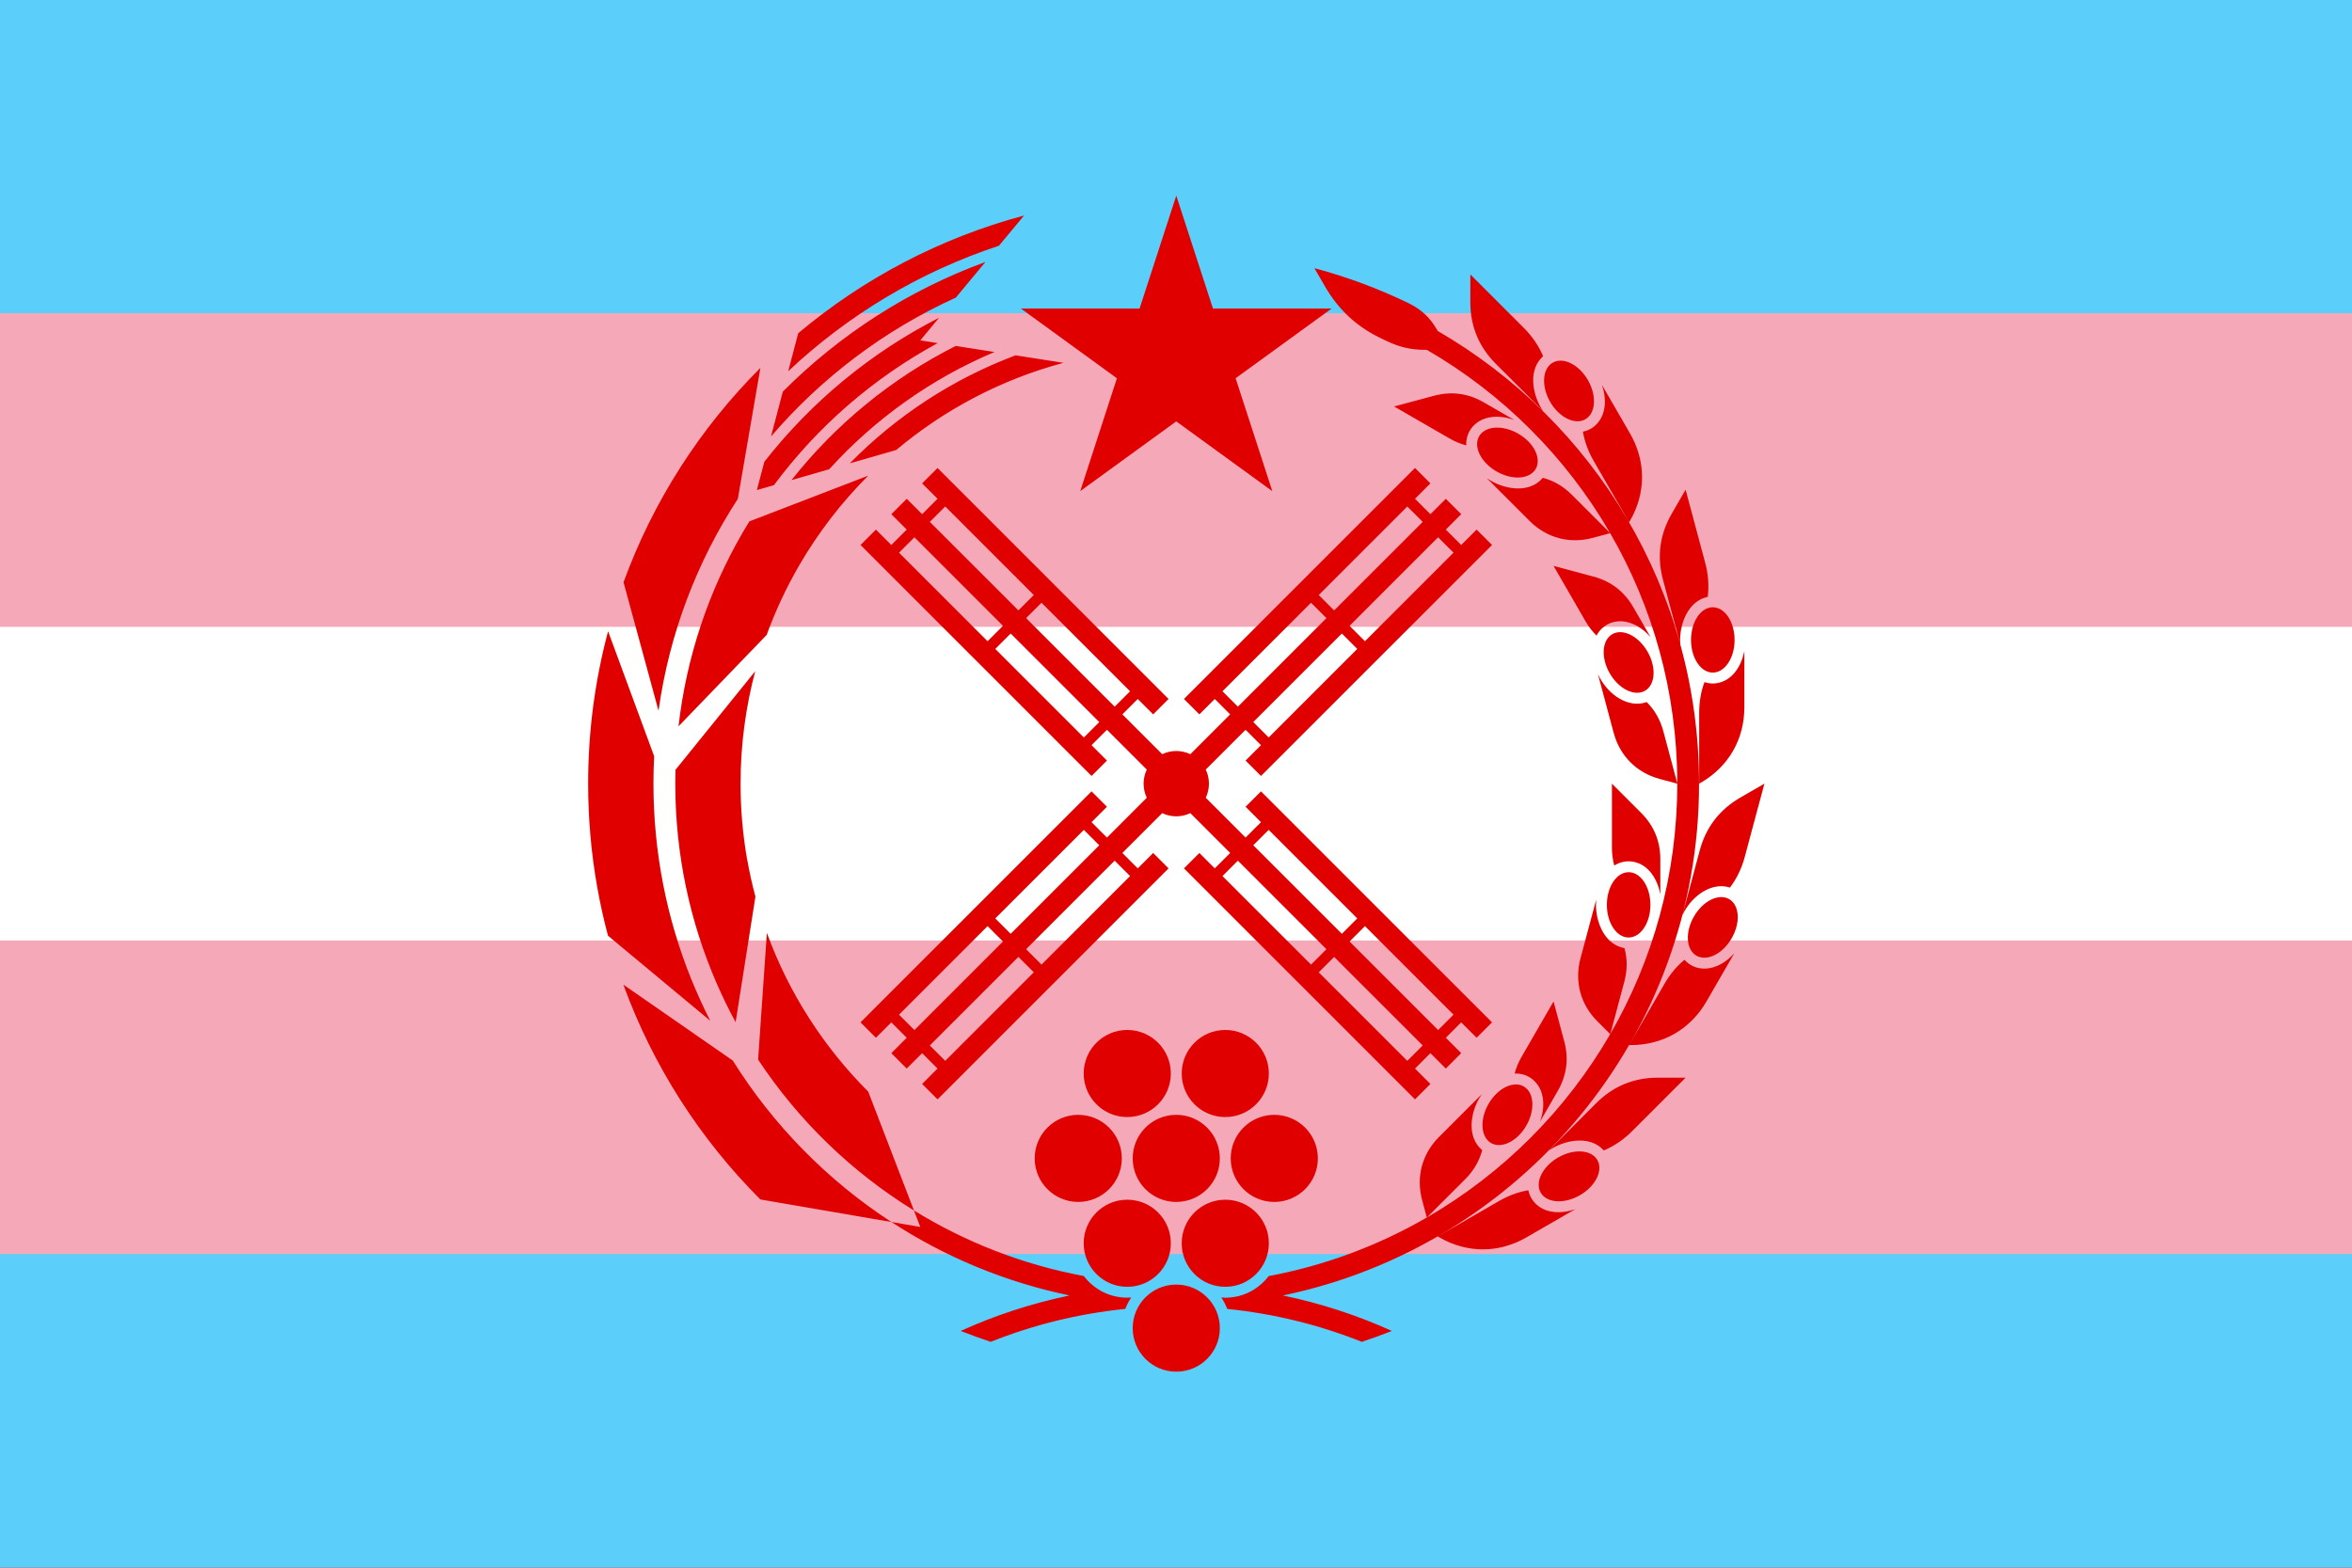
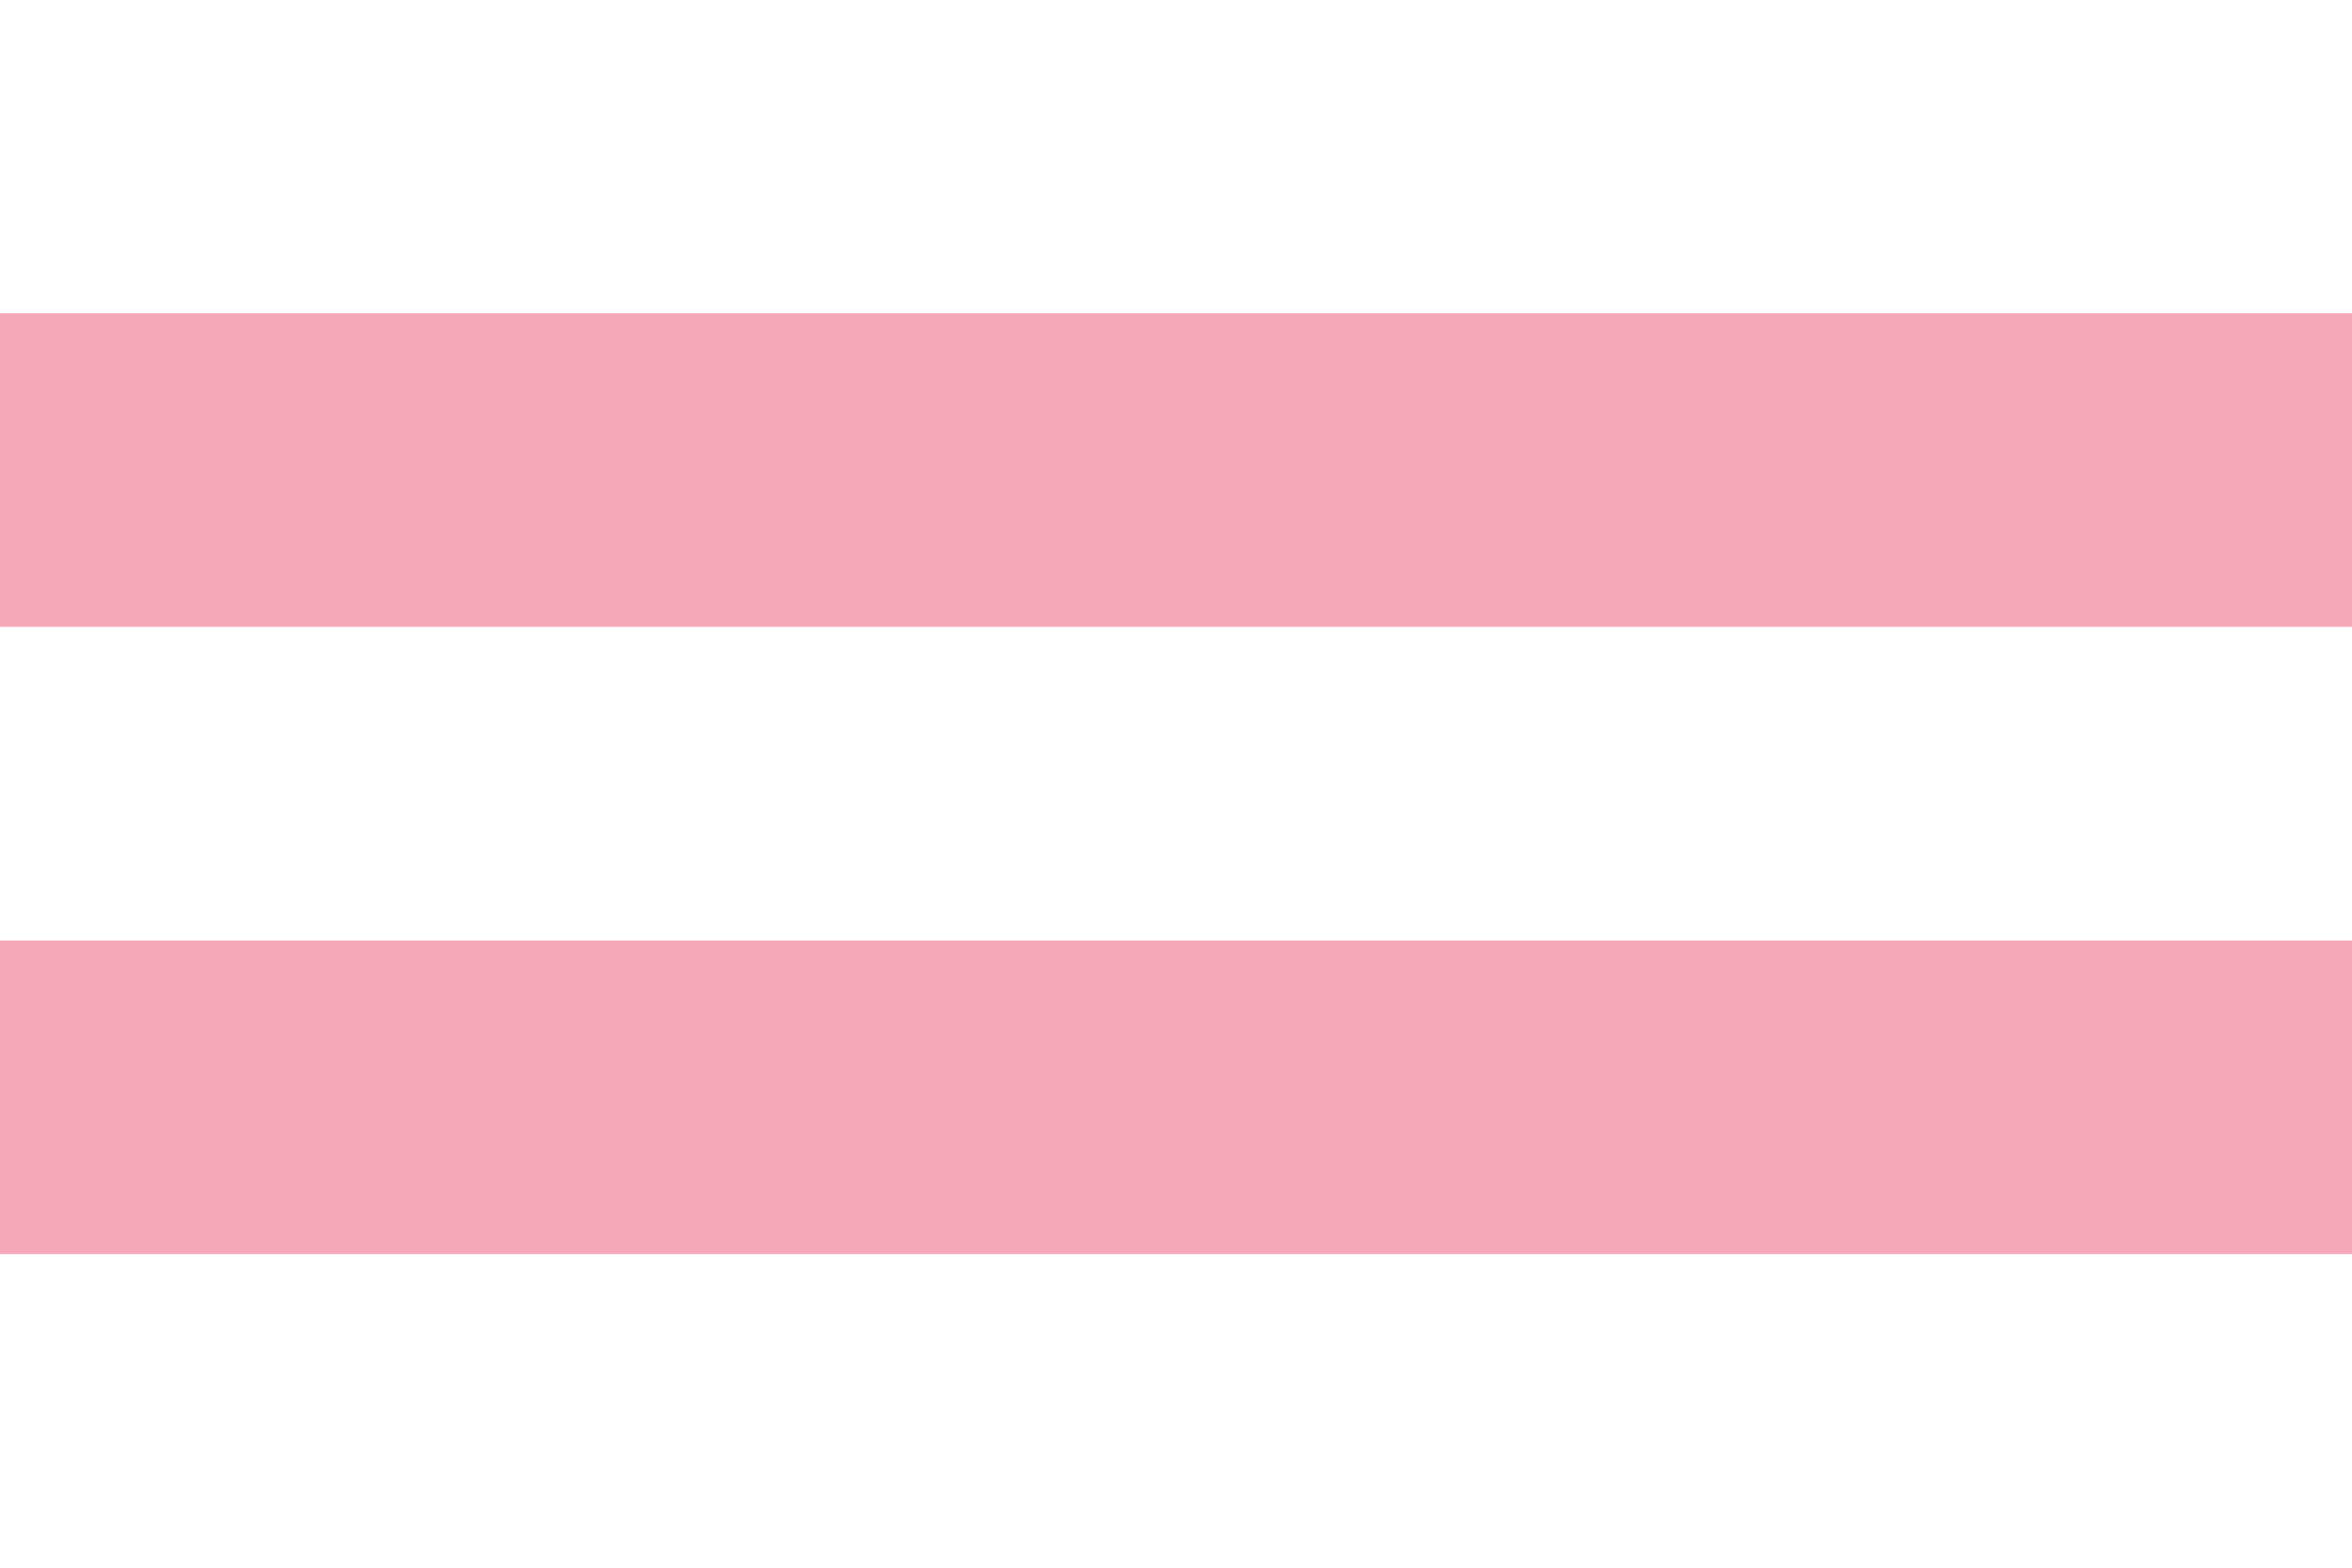
<svg xmlns="http://www.w3.org/2000/svg" id="svg2" viewBox="0 0 149966 99977" style="shape-rendering:geometricPrecision; text-rendering:geometricPrecision; image-rendering:optimizeQuality; fill-rule:evenodd; clip-rule:evenodd" version="1.1" height="99.977cm" width="149.966cm" xml:space="preserve">
  <defs id="defs4">
    <style id="style6" type="text/css">
    .fil1 {fill:#5BCEFA}
    .fil0 {fill:#E00000}
    .fil2 {fill:#F5A9B8}
    .fil3 {fill:white}
   </style>
  </defs>
  <g id="Layer_x0020_1">
-     <polygon id="polygon10" points="0,-23 150000,-23 150000,99977 0,99977 " class="fil0" />
-     <polygon id="polygon12" points="0,-23 150000,-23 150000,99977 0,99977 " class="fil1" />
    <polygon id="polygon14" points="0,19977 150000,19977 150000,79977 0,79977 " class="fil2" />
    <polygon id="polygon16" points="0,39977 150000,39977 150000,59977 0,59977 " class="fil3" />
-     <path id="path18" d="M48885 40490c558,-1536 1247,-3008 2055,-4404 1219,-2108 2708,-4040 4418,-5751 -2526,972 -5052,1944 -7579,2916 -153,248 -302,499 -448,751 -2141,3701 -3562,7871 -4068,12318 1874,-1943 3748,-3886 5622,-5830zm50117 -17360c664,-384 1669,113 2244,1109 575,997 503,2116 -161,2499 -664,384 -1669,-113 -2245,-1110 -575,-996 -503,-2115 162,-2498zm10208 15597c767,0 1389,933 1389,2084 0,1150 -622,2083 -1389,2083 -767,0 -1389,-933 -1389,-2083 0,-1151 622,-2084 1389,-2084zm-6408 1717c-664,384 -737,1503 -161,2499 575,997 1580,1493 2244,1110 665,-384 737,-1502 161,-2499 -575,-996 -1580,-1493 -2244,-1110zm7450 16896c664,383 736,1502 161,2498 -576,997 -1581,1494 -2245,1110 -664,-384 -736,-1502 -161,-2499 575,-996 1580,-1493 2245,-1109zm-6408 -1717c-768,0 -1389,932 -1389,2083 0,1150 621,2083 1389,2083 767,0 1388,-933 1388,-2083 0,-1151 -621,-2083 -1388,-2083zm-1996 18356c383,664 -114,1669 -1110,2244 -997,576 -2115,504 -2499,-161 -383,-664 113,-1669 1110,-2244 996,-576 2115,-503 2499,161zm-7537 -46158c-384,664 113,1669 1109,2244 997,575 2116,503 2499,-161 384,-664 -113,-1669 -1110,-2245 -996,-575 -2115,-503 -2498,162zm2846 41467c-665,-384 -1670,113 -2245,1110 -575,996 -503,2115 161,2498 665,384 1669,-113 2245,-1109 575,-997 503,-2116 -161,-2499zm-612 -42510l-1946 -1124c-994,-573 -2054,-713 -3162,-416l-2548 683 3535 2041c344,199 701,346 1064,441 -9,-204 16,-410 81,-612 35,-111 82,-217 140,-318 58,-100 127,-194 205,-280 661,-731 1737,-730 2631,-415zm-5558 50859l2434 -2433c542,-543 905,-1163 1086,-1858 -21,-17 -42,-35 -62,-53 -908,-822 -686,-2287 -134,-3243 54,-94 113,-186 176,-276l-2732 2732c-1082,1082 -1475,2547 -1079,4025l299 1114c-3073,1778 -6469,3060 -10079,3734 -260,344 -582,638 -951,865l-55 34 -20 11 -5 3 -20 11 -4 3 -21 12 -17 9 -9 5 -2 1 -24 13 -1 1 -24 13 -1 0 -25 13 0 0 -25 13 -1 1 -25 12 -2 1 -23 11 -3 2 -23 11 -3 1 -22 11 -5 2 -21 9 -6 3 -20 9 -7 3 -19 9 -7 3 -19 8 -9 4 -17 7 -26 11 -11 4 -16 6 -11 5 -15 6 -13 5 -14 5 -14 5 -12 5 -15 5 -12 5 -16 5 -11 4 -17 6 -10 4 -18 6 -9 3 -19 6 -9 3 -20 6 -7 2 -21 7 -6 2 -22 6 -6 2 -23 7 -4 1 -25 7 -3 1 -25 7 -3 0 -26 8 -2 0 -27 7 -1 0 -28 7 0 0 -28 7 -2 0 -26 6 -3 1 -26 5 -3 1 -25 5 -5 1 -23 5 -6 1 -23 5 -7 1 -22 4 -8 1 -20 4 -9 1 -20 4 -10 1 -19 3 -11 2 -18 3 0 0 -29 4 -14 1 -15 3 -15 1 -15 2 -15 2 -14 2 -17 1 -12 2 -18 1 -12 2 -18 1 -11 1 -20 2 -10 1 -21 1 -8 1 -23 1 -7 1 -23 1 -7 0 -24 1 -6 1 -25 1 -25 0 -6 1 -4 0 -28 0 -2 0 -29 1 -1 0 -30 0c-85,0 -168,-3 -252,-9l5 6 3 4 1 2 4 7 2 2 2 4 4 6 1 1 4 5 3 5 1 2 4 6 2 3 2 3 4 7 1 0 3 6 4 5 0 1 4 7 2 3 2 3 4 6 1 1 3 6 4 5 0 1 4 6 3 4 1 3 4 6 1 2 3 5 4 6 0 0 4 6 3 5 1 2 4 6 1 2 3 5 4 6 4 7 2 4 1 2 4 7 2 2 2 4 4 7 0 0 4 6 3 5 1 2 3 6 2 3 2 4 4 6 0 1 4 6 2 5 1 2 4 6 2 4 2 3 3 6 1 2 3 5 3 6 1 1 3 6 2 4 2 3 3 7 1 1 3 5 3 6 1 1 3 7 2 4 2 2 3 7 1 2 3 5 3 6 4 7 2 5 1 2 4 6 1 3 2 4 3 7 1 0 3 7 2 5 1 1 4 7 1 3 2 4 3 7 0 0c50,99 94,202 134,307 3002,303 5882,1022 8581,2099 646,-215 1284,-446 1914,-695 -2199,-996 -4525,-1761 -6948,-2263 15150,-3139 26536,-16558 26536,-32638 0,-12337 -6702,-23108 -16664,-28872l-58 -101c-435,-754 -1008,-1287 -1792,-1667 -1910,-925 -3920,-1678 -6010,-2236l658 1139c894,1548 2081,2635 3701,3389 97,45 193,90 289,136 784,374 1527,543 2395,543l123 0 0 0c4843,2802 8882,6841 11687,11683l-2436 -2435c-542,-542 -1163,-905 -1857,-1086 -17,21 -35,42 -53,62 -822,908 -2287,686 -3243,135 -93,-55 -186,-113 -275,-175l2731 2730c1081,1082 2546,1475 4024,1079l1115 -299c2714,4691 4271,10136 4276,15945l-887 -3310c-198,-740 -555,-1365 -1066,-1869 -25,10 -50,19 -76,27 -555,179 -1142,49 -1637,-234 -518,-296 -942,-757 -1239,-1271 -54,-95 -106,-194 -153,-298l1002 3739c396,1478 1468,2551 2946,2947l1110 297 0 2c0,5815 -1554,11267 -4269,15964l891 -3328c199,-740 202,-1459 12,-2151 -27,-4 -53,-9 -80,-15 -1198,-258 -1738,-1638 -1738,-2741 0,-110 6,-222 16,-336l-1002 3740c-396,1478 -3,2943 1079,4025l816 816c-2803,4843 -6840,8882 -11682,11686zm683 1215l103 59c1767,1020 3789,1020 5556,0l3104 -1792c-885,301 -1940,291 -2591,-429 -78,-86 -146,-180 -204,-281 -58,-100 -105,-206 -141,-316 -20,-62 -36,-125 -49,-187 -636,108 -1257,336 -1860,684l-3895 2249c-8,4 -15,9 -23,13zm6530 -7332l1122 -1944c574,-993 714,-2053 417,-3161l-683 -2549 -2041 3536c-199,344 -346,701 -441,1064 204,-10 410,15 612,80 111,35 217,82 318,141 100,58 194,126 280,204 730,661 730,1736 416,2629zm4059 1848c653,-276 1261,-685 1798,-1222l3419 -3419 -1773 0c-1530,0 -2847,546 -3928,1627l-3012 3012c78,-53 158,-103 239,-150 955,-551 2420,-773 3242,135l15 17zm1615 -6720l119 0c2040,0 3791,-1011 4811,-2778l1782 -3086c-233,266 -506,498 -810,672 -496,284 -1083,413 -1638,234 -110,-35 -217,-83 -317,-141 -101,-58 -195,-126 -281,-204 -48,-44 -93,-90 -135,-137 -497,412 -921,920 -1269,1522l-2249 3896c-4,7 -8,15 -13,22zm1990 -9613l0 -2246c0,-1147 -409,-2135 -1221,-2946l-1865 -1866 0 4083c0,396 51,777 149,1138 170,-108 360,-188 571,-233 114,-25 229,-37 346,-37 116,0 231,12 345,37 963,207 1501,1140 1675,2070zm4439 -431c428,-564 749,-1223 945,-1956l1252 -4671 -1535 887c-1325,765 -2193,1895 -2589,3373l-1103 4118c41,-87 86,-172 133,-253 296,-513 721,-975 1238,-1271 495,-283 1082,-412 1637,-234l22 7zm-1962 -6627l103 -59c1767,-1020 2778,-2771 2778,-4811l0 -3585c-182,917 -718,1826 -1667,2030 -113,24 -229,37 -345,37 -116,0 -232,-13 -346,-37 -63,-14 -125,-31 -185,-51 -225,605 -338,1257 -338,1952l0 4498c0,9 0,18 0,26zm-3094 -9337l-1112 -1927c-574,-994 -1422,-1645 -2531,-1942l-2548 -683 2041 3536c198,343 433,647 698,911 94,-178 219,-343 379,-488 86,-77 180,-146 281,-204 100,-58 207,-105 317,-141 555,-179 1142,-49 1637,234 317,181 599,424 838,704zm3640 -2575c87,-703 37,-1434 -160,-2167l-1251 -4671 -886 1535c-765,1325 -952,2738 -555,4216l1103 4120c-8,-97 -12,-193 -12,-287 0,-1104 541,-2483 1738,-2741l23 -5zm-10496 -15347c-276,-653 -685,-1261 -1222,-1798l-3419 -3419 0 1773c0,1530 545,2846 1627,3928l3011 3011c-53,-77 -102,-157 -149,-237 -552,-956 -774,-2421 135,-3243l17 -15zm5484 10588l59 -102c1020,-1767 1020,-3789 0,-5556l-1792 -3105c301,886 291,1941 -429,2592 -86,78 -180,147 -281,205 -100,58 -207,105 -317,140 -62,20 -124,36 -186,49 108,636 336,1257 684,1860l2249 3895c4,7 8,15 13,22zm-47040 44625c-4074,-2653 -7532,-6172 -10113,-10297l-6975 -4841c1891,5200 4900,9864 8736,13701l8352 1437 0 0c3408,2219 7247,3831 11364,4685 -2421,502 -4746,1266 -6944,2262 630,249 1268,480 1914,695 2699,-1077 5579,-1796 8581,-2099 40,-105 84,-208 134,-307l0 0 3 -7 2 -4 1 -3 4 -7 1 -1 2 -5 3 -7 1 0 3 -7 2 -4 1 -3 4 -6 1 -2 2 -5 4 -7 3 -6 3 -5 1 -2 3 -7 2 -2 2 -4 3 -7 1 -1 3 -6 3 -5 1 -1 3 -7 2 -3 2 -4 3 -6 1 -1 3 -6 3 -5 1 -2 3 -6 2 -3 2 -4 4 -6 1 -2 2 -5 4 -6 0 -1 4 -6 2 -4 2 -3 3 -6 1 -2 3 -5 4 -6 0 0 4 -7 2 -4 2 -2 4 -7 1 -2 2 -4 4 -7 0 0 4 -6 3 -5 1 -2 4 -6 1 -2 3 -5 4 -6 0 0 4 -6 3 -5 1 -2 4 -6 1 -3 3 -4 4 -6 0 -1 4 -5 3 -6 1 -1 4 -6 2 -3 2 -3 4 -7 0 -1 4 -5 3 -6 1 0 4 -7 2 -3 2 -3 4 -6 1 -2 3 -5 4 -5 1 -1 4 -6 2 -4 2 -2 4 -7 1 -2 3 -4 5 -6c-84,6 -167,9 -252,9l-30 0 -1 0 -29 -1 -2 0 -28 0 -4 0 -6 -1 -25 0 -25 -1 -6 -1 -24 -1 -7 0 -23 -1 -7 -1 -23 -1 -8 -1 -21 -1 -10 -1 -20 -2 -11 -1 -18 -1 -12 -2 -18 -1 -12 -2 -17 -1 -14 -2 -15 -2 -15 -2 -15 -1 -15 -3 -14 -1 -29 -4 0 0 -18 -3 -11 -2 -19 -3 -10 -1 -20 -4 -9 -1 -20 -4 -8 -1 -22 -4 -7 -1 -23 -5 -6 -1 -23 -5 -5 -1 -25 -5 -3 -1 -26 -5 -3 -1 -26 -6 -2 0 -28 -7 0 0 -28 -7 -1 0 -27 -7 -2 0 -26 -8 -3 0 -25 -7 -3 -1 -25 -7 -4 -1 -23 -7 -6 -2 -22 -6 -6 -2 -21 -7 -7 -2 -20 -6 -9 -3 -19 -6 -9 -3 -18 -6 -10 -4 -17 -6 -11 -4 -16 -5 -12 -5 -15 -5 -12 -5 -14 -5 -14 -5 -13 -5 -15 -6 -11 -5 -16 -6 -11 -4 -26 -11 -17 -7 -9 -4 -19 -8 -7 -3 -19 -9 -7 -3 -20 -9 -6 -3 -21 -9 -5 -2 -51 -25 -23 -11 -2 -1 -25 -12 -1 -1 -25 -13 0 0 -25 -13 -1 0 -24 -13 -1 -1 -24 -13 -2 -1 -22 -12 -4 -2 -21 -12 -4 -3 -20 -11 -5 -3 -20 -11c-18,-11 -37,-23 -55,-34 -369,-227 -691,-521 -951,-865 -3907,-729 -7563,-2169 -10830,-4181l-2916 -7579c-2835,-2835 -5061,-6281 -6462,-10123l-559 8081c2570,3885 5965,7176 9937,9621l404 1050 -1843 -317 0 0zm21290 -12247c-1534,0 -2778,1243 -2778,2777 0,1534 1244,2778 2778,2778 1534,0 2778,-1244 2778,-2778 0,-1534 -1244,-2777 -2778,-2777zm-6250 0c-1534,0 -2778,1243 -2778,2777 0,1534 1244,2778 2778,2778 1534,0 2778,-1244 2778,-2778 0,-1534 -1244,-2777 -2778,-2777zm6597 8190c0,-1534 1244,-2778 2778,-2778 1534,0 2778,1244 2778,2778 0,1534 -1244,2778 -2778,2778 -1534,0 -2778,-1244 -2778,-2778zm-3472 -2778c-1534,0 -2778,1244 -2778,2778 0,1534 1244,2778 2778,2778 1534,0 2778,-1244 2778,-2778 0,-1534 -1244,-2778 -2778,-2778zm-3472 2778c0,-1534 -1244,-2778 -2778,-2778 -1534,0 -2778,1244 -2778,2778 0,1534 1244,2778 2778,2778 1534,0 2778,-1244 2778,-2778zm3819 5413c0,-1534 1244,-2778 2778,-2778 1534,0 2778,1244 2778,2778 0,1534 -1244,2777 -2778,2777 -1534,0 -2778,-1243 -2778,-2777zm-694 0c0,-1534 -1244,-2778 -2778,-2778 -1534,0 -2778,1244 -2778,2778 0,1534 1244,2777 2778,2777 1534,0 2778,-1243 2778,-2777zm3125 5412c0,-1534 -1244,-2777 -2778,-2777 -1534,0 -2778,1243 -2778,2777 0,1535 1244,2778 2778,2778 1534,0 2778,-1243 2778,-2778zm-5117 -65024l-7568 0 6123 4448 -2339 7198 6123 -4448 6123 4448 -2339 -7198 6123 -4448 -7568 0 -2339 -7198 -2339 7198zm-17069 9470l1551 -446c3063,-2573 6688,-4497 10666,-5560l-1600 -251 -1453 -228c-4022,1509 -7622,3881 -10575,6891l1411 -406zm8917 -14457l783 -942c-5369,1435 -10263,4032 -14397,7505l-312 1186 -327 1239c3798,-3574 8369,-6335 13436,-8004l817 -984zm-1676 2018c-4906,1794 -9304,4643 -12920,8271l-363 1380 -390 1479c3215,-3748 7231,-6789 11784,-8857l978 -1177 0 0 0 0 911 -1096zm-2957 3558c-4354,2221 -8155,5370 -11142,9187l-475 1802 4 -1 1082 -311c2770,-3728 6335,-6832 10443,-9060l-1110 -175 1198 -1442zm1064 1797c-4087,2063 -7660,4997 -10473,8557l1171 -336 1233 -355c2904,-3203 6494,-5773 10538,-7478l-1266 -199 -1203 -189zm13162 26036c566,-271 1230,-271 1796,0l2539 -2539 -982 -982 -982 982 -982 -982 982 -982 491 -491 5720 -5720 8 -8 7 -8 8 -7 8 -8 8 -8 7 -7 8 -8 7 -8 8 -7 8 -8 8 -8 7 -7 92 -92 8 -8 8 -8 7 -8 8 -7 8 -8 7 -7 8 -8 8 -8 7 -8 8 -7 8 -8 7 -7 8 -8 8 -8 7 -8 8 -7 8 -8 7 -8 8 -7 8 -8 7 -8 8 -7 8 -8 7 -8 8 -7 8 -8 8 -8 7 -7 8 -8 7 -8 5651 -5651 491 -491 982 -982 983 982 -982 982 982 983 982 -982 982 982 -982 982 982 982 982 -982 982 982 -982 982 -491 491 -5655 5655 -15 15 -16 15 -15 16 -15 15 -16 15 -15 16 -15 15 -16 15 -15 16 -15 15 -16 15 -15 16 -15 15 -16 16 -15 15 -85 84 -15 16 -15 15 -16 15 -15 16 -15 15 -16 15 -5723 5724 -491 491 -983 982 -982 -982 983 -982 -983 -982 -2539 2539c271,566 271,1230 0,1796l2539 2540 983 -982 -983 -983 982 -982 983 982 491 491 5719 5720 8 8 8 8 8 7 7 8 8 8 8 7 7 8 8 8 8 7 7 8 8 8 8 7 92 92 7 8 8 8 8 7 7 8 8 8 8 7 7 8 8 8 8 8 7 7 8 8 8 8 7 7 8 8 8 8 7 7 8 8 8 7 8 8 7 8 8 8 7 7 8 8 8 8 8 7 7 8 8 8 7 7 8 8 8 8 5651 5651 491 491 982 982 -982 982 -982 -982 -982 982 982 982 -982 982 -982 -982 -982 982 982 982 -983 982 -982 -982 -491 -491 -5654 -5655 -16 -15 -15 -15 -15 -16 -16 -15 -15 -15 -15 -16 -16 -15 -15 -15 -16 -16 -15 -15 -15 -16 -16 -15 -15 -15 -15 -16 -16 -15 -84 -84 -15 -16 -16 -15 -15 -15 -15 -16 -16 -15 -15 -15 -5724 -5724 -491 -491 -982 -982 982 -982 982 982 982 -982 -2539 -2539c-566,270 -1230,270 -1796,-1l-2539 2540 982 982 982 -982 982 982 -982 982 -491 491 -5724 5724 -15 15 -16 15 -15 16 -15 15 -16 15 -15 16 -84 84 -16 15 -15 16 -15 15 -16 15 -15 16 -15 15 -16 16 -15 15 -16 15 -15 16 -15 15 -16 15 -15 16 -15 15 -16 15 -5654 5655 -491 491 -982 982 -983 -982 982 -982 -982 -982 -982 982 -982 -982 982 -982 -982 -982 -982 982 -982 -982 982 -982 491 -491 5651 -5651 8 -8 8 -8 7 -7 8 -8 7 -8 8 -7 8 -8 8 -8 7 -7 8 -8 7 -8 8 -8 8 -7 8 -8 7 -7 8 -8 8 -8 7 -7 8 -8 8 -8 7 -7 8 -8 8 -8 7 -8 8 -7 8 -8 7 -8 8 -7 8 -8 7 -8 92 -92 8 -7 8 -8 7 -8 8 -7 8 -8 7 -8 8 -7 8 -8 7 -8 8 -7 8 -8 8 -8 5719 -5720 491 -491 983 -982 982 982 -983 983 983 982 2539 -2540c-271,-566 -271,-1229 0,-1796l-2539 -2539 -983 982 983 982 -982 982 -983 -982 -491 -491 -5723 -5724 -16 -15 -15 -15 -15 -16 -16 -15 -15 -15 -15 -16 -85 -84 -15 -15 -16 -16 -15 -15 -15 -16 -16 -15 -15 -15 -15 -16 -16 -15 -15 -15 -15 -16 -16 -15 -15 -15 -15 -16 -16 -15 -15 -15 -5655 -5655 -491 -491 -982 -982 982 -982 982 982 982 -982 -982 -982 982 -982 982 982 982 -983 -982 -982 983 -982 982 982 491 491 5651 5651 7 8 8 8 7 7 8 8 8 8 8 7 7 8 8 8 8 7 7 8 8 8 8 7 7 8 8 8 8 7 7 8 8 8 8 8 7 7 8 8 8 7 7 8 8 8 8 8 7 7 8 8 8 7 7 8 8 8 8 8 92 92 7 7 8 8 8 8 8 7 7 8 8 8 7 7 8 8 8 8 8 7 7 8 8 8 5720 5720 491 491 982 982 -982 982 -982 -982 -982 982 2539 2539zm3844 -4012l982 982 5647 -5647 -982 -982 -5647 5647zm6138 -6138l982 982 5648 -5647 -983 -982 -5647 5647zm-3191 14977l-983 982 5648 5647 982 -982 -5647 -5647zm6138 6138l-982 982 5647 5647 982 -982 -5647 -5647zm-29709 5647l982 982 5647 -5647 -982 -982 -5647 5647zm6138 -6138l982 982 5648 -5647 -983 -982 -5647 5647zm-3191 -26271l-983 982 5648 5647 982 -982 -5647 -5647zm6138 6138l-982 982 5647 5647 982 -982 -5647 -5647zm13503 7611l5648 -5647 982 982 -5647 5647 -983 -982zm6139 -6138l5647 -5647 982 982 -5647 5647 -982 -982zm-7121 14977l5647 5647 -982 982 -5647 -5647 982 -982zm6138 6138l5648 5647 -983 982 -5647 -5647 982 -982zm-13994 -6138l-5647 5647 982 982 5647 -5647 -982 -982zm-6138 6138l-5648 5647 983 982 5647 -5647 -982 -982zm5156 -14977l-5648 -5647 -982 982 5647 5647 983 -982zm-6139 -6138l-5647 -5647 -982 982 5647 5647 982 -982zm-16310 14901c141,803 317,1594 525,2371 -421,2670 -841,5339 -1262,8008 -442,-814 -849,-1649 -1220,-2504 -1691,-3895 -2628,-8193 -2628,-12710 0,-294 4,-588 11,-880l80 -98 80 -99 79 -98 80 -99 79 -98 80 -98 79 -99 80 -98 79 -98 17 -21 63 -78 79 -98 80 -99 79 -98 80 -98 80 -99 79 -98 80 -98 79 -99 66 -81 14 -17 79 -98 80 -99 79 -98 80 -99 79 -98 80 -98 79 -99 80 -98 80 -98 74 -93 5 -6 80 -98 79 -99 80 -98 79 -98 80 -99 79 -98 80 -99 79 -98 80 -98 80 -99 54 -67 25 -31 80 -98 79 -99 80 -98 79 -99 80 -98 79 -98 80 -99 79 -98 80 -98 79 -99 80 -98 21 -26 59 -72 79 -99 80 -98 79 -99 80 -98 79 -98 80 -99 79 -98 80 -98 79 -99 80 -98 80 -99 79 -98c-610,2289 -936,4695 -936,7176 0,1649 144,3265 419,4835zm-3563 7636c365,904 768,1788 1208,2650 -2170,-1805 -4339,-3610 -6508,-5415l-13 -10c-279,-1047 -514,-2111 -703,-3192 -369,-2112 -562,-4286 -562,-6504 0,-3362 442,-6620 1272,-9721l6 15 46 125 45 124 46 125 46 124 46 124 46 125 46 124 46 124 45 125 7 18 39 106 46 124 46 125 46 124 46 124 550 1493 46 124 45 124 46 124 0 1 46 124 92 249 46 124 45 125 46 124 46 124 46 125 46 124 137 373 46 124 46 125 46 124 46 124 46 125 45 124 46 124 46 125 46 124 46 125 16 44 30 80 45 124 46 125 46 124 46 124 46 125 46 124 46 124 45 125 46 124 46 124 46 125 46 124c-30,579 -45,1161 -45,1747 0,4409 856,8619 2411,12471zm2968 -30636c-2601,3995 -4369,8582 -5058,13515l-2226 -8176 -5 -17c1891,-5189 4897,-9844 8727,-13673 -480,2784 -959,5567 -1438,8351z" class="fil0" />
  </g>
</svg>